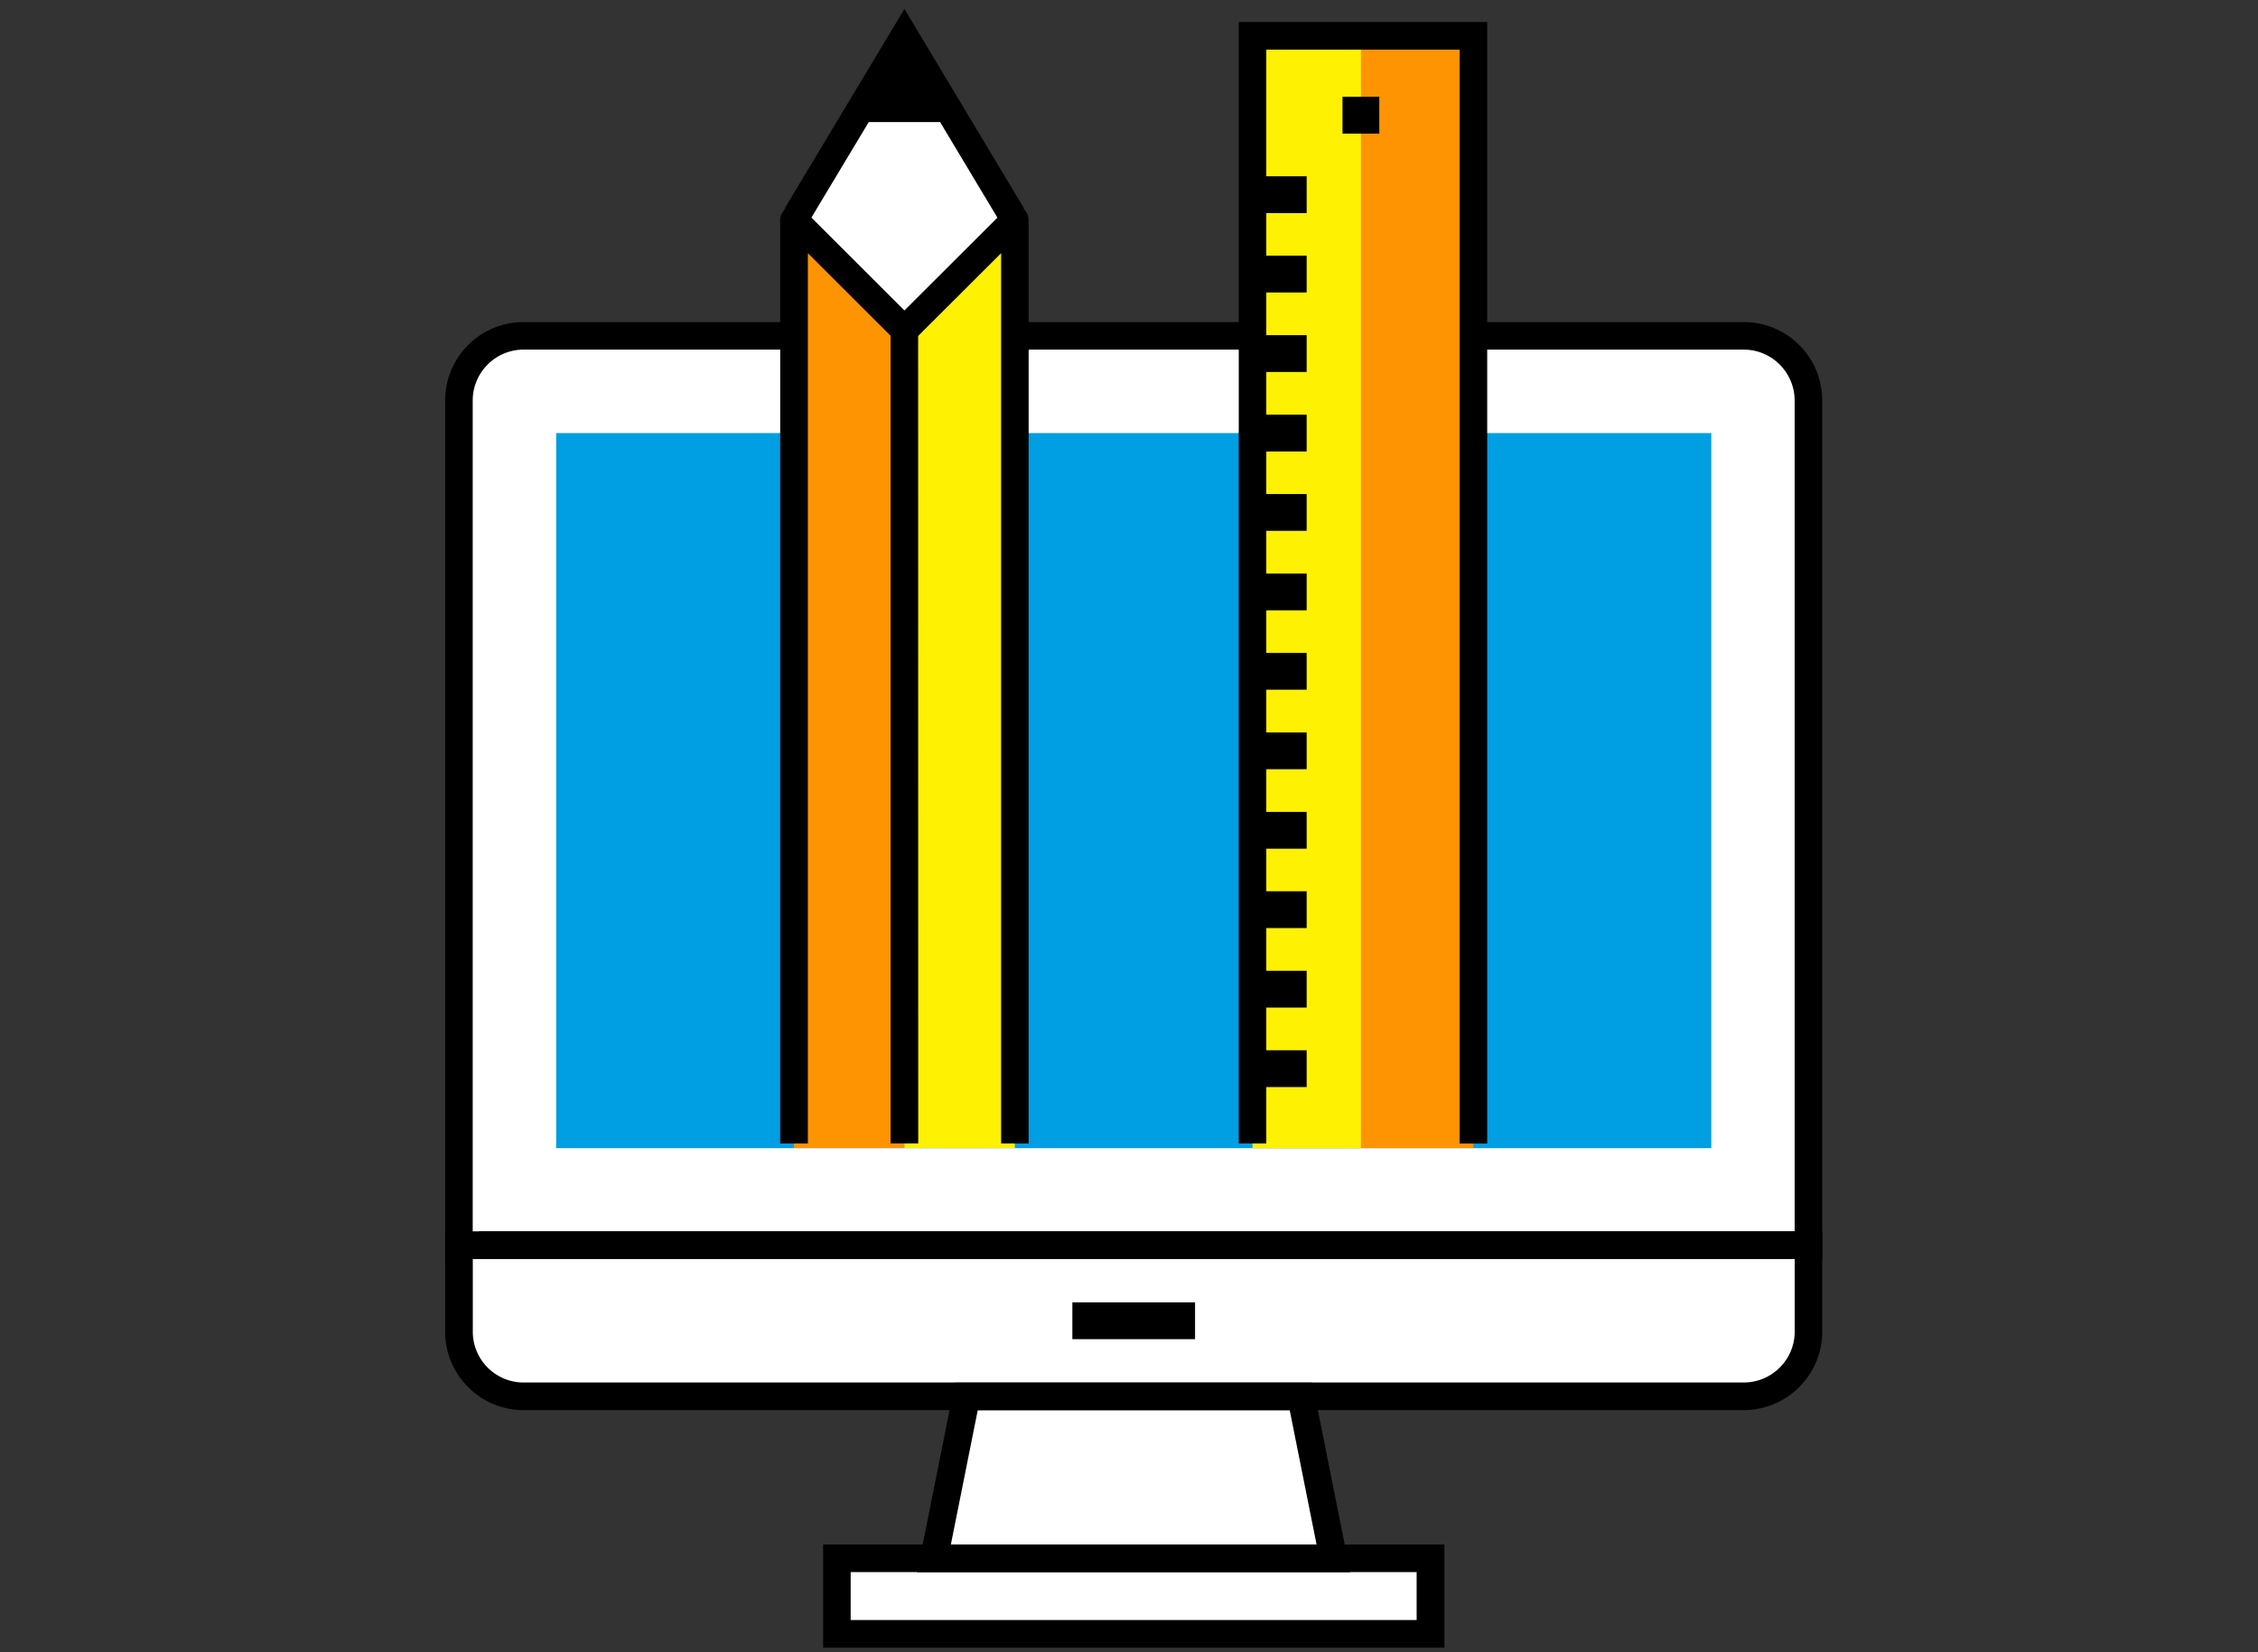
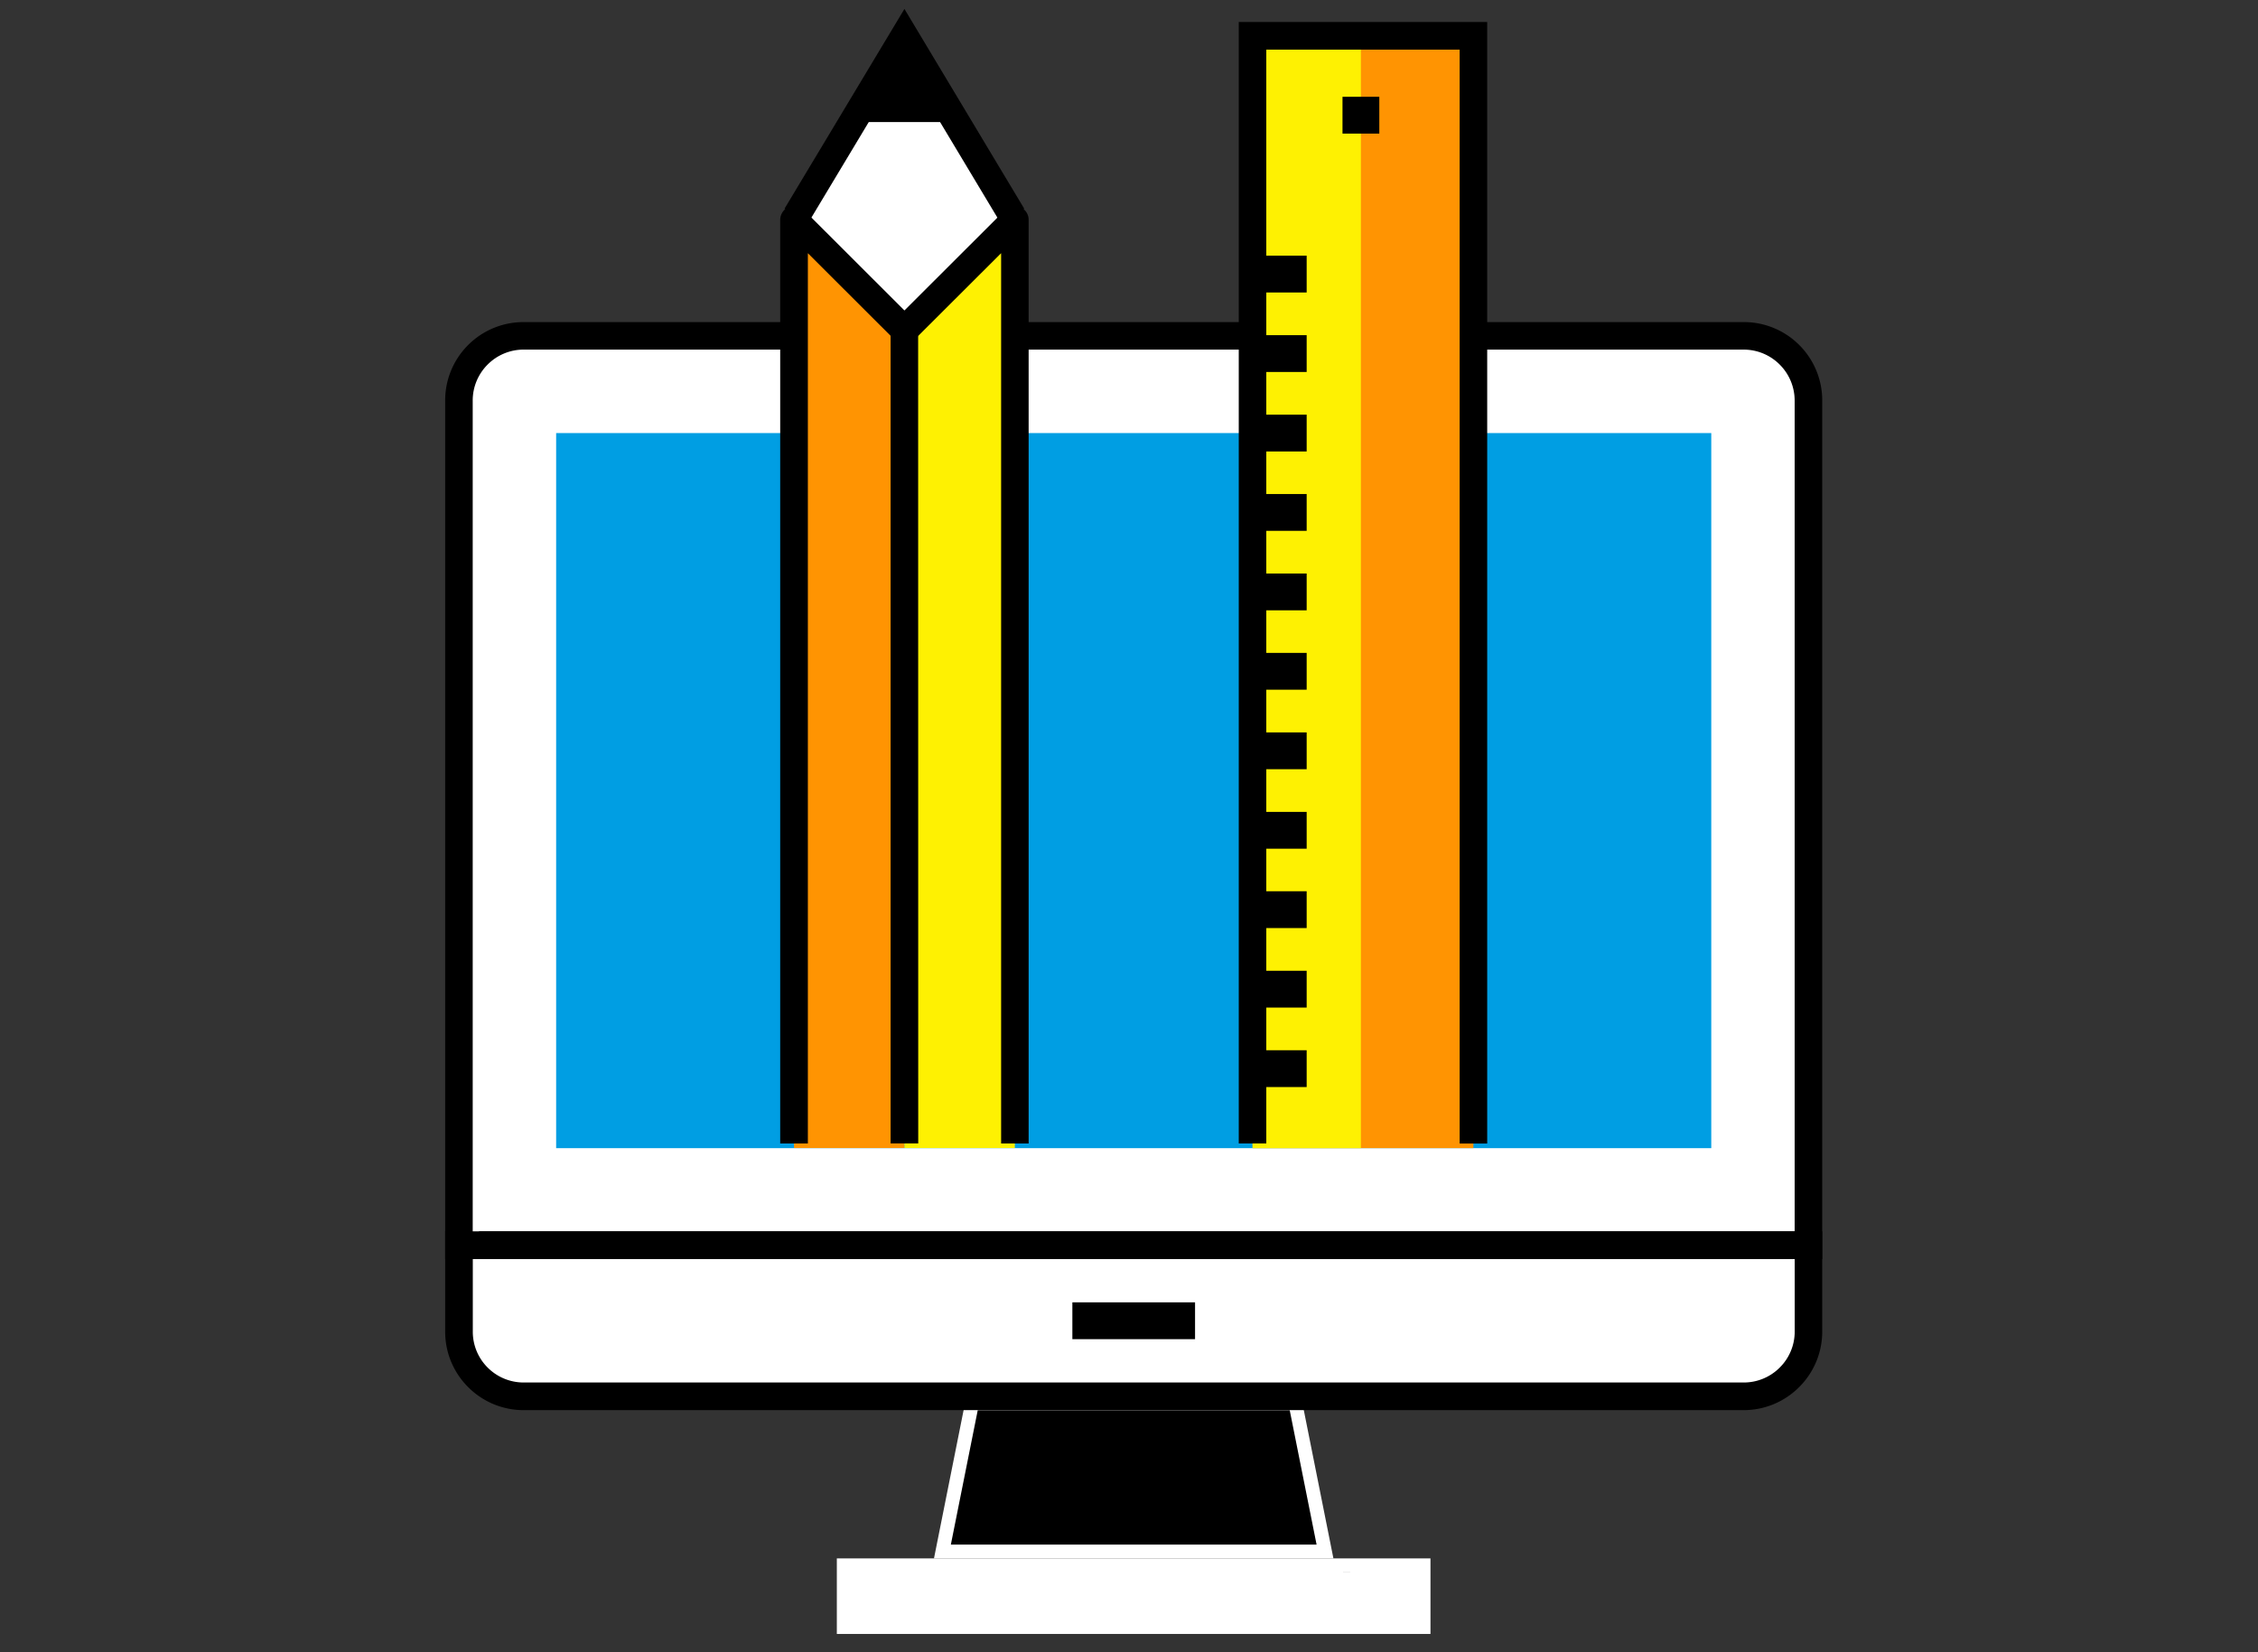
<svg xmlns="http://www.w3.org/2000/svg" width="123" height="90" viewBox="0 0 123 90">
  <rect x="0" y="0" width="123" height="90" fill="#333333" stroke="none" />
  <defs>
    <clipPath id="clip-path">
      <rect id="長方形_6897" data-name="長方形 6897" width="123" height="90" transform="translate(-9088 -13881)" fill="#efefef" />
    </clipPath>
  </defs>
  <g id="マスクグループ_256" data-name="マスクグループ 256" transform="translate(9088 13881)" clip-path="url(#clip-path)">
    <g id="グループ_11409" data-name="グループ 11409" transform="translate(-14.5 48.291)">
      <path id="パス_86450" data-name="パス 86450" d="M25,82.6v-46a3.514,3.514,0,0,1,3.528-3.528H94.979A3.525,3.525,0,0,1,98.514,36.6V82.608H25Z" transform="translate(-9073.498 -13944.064)" fill="#fff" />
      <rect id="長方形_6878" data-name="長方形 6878" width="62.923" height="38.952" transform="translate(-9043.205 -13905.701)" fill="#009ee3" />
      <path id="パス_86451" data-name="パス 86451" d="M98.508,111.9a3.536,3.536,0,0,1-3.535,3.528H28.528A3.525,3.525,0,0,1,25,111.9v-4.7H98.508Z" transform="translate(-9073.498 -13968.657)" fill="#fff" />
      <path id="パス_86452" data-name="パス 86452" d="M85.478,128.338H63.72l1.764-8.828h18.23Z" transform="translate(-9086.343 -13972.741)" fill="#fff" />
      <rect id="長方形_6879" data-name="長方形 6879" width="32.337" height="4.116" transform="translate(-9027.915 -13844.403)" fill="#fff" />
      <path id="前面オブジェクトで型抜き_343" data-name="前面オブジェクトで型抜き 343" d="M126.013-16.754H51V-63.51a4.259,4.259,0,0,1,1.249-3.031,4.259,4.259,0,0,1,3.031-1.25h66.451a4.256,4.256,0,0,1,3.031,1.25,4.256,4.256,0,0,1,1.25,3.031v46.755ZM55.281-66.293a2.764,2.764,0,0,0-1.967.814A2.765,2.765,0,0,0,52.5-63.51V-17.9l.36-.359h71.65V-63.51a2.765,2.765,0,0,0-.815-1.968,2.764,2.764,0,0,0-1.967-.814Z" transform="translate(-9100.25 -13843.955)" />
      <path id="前面オブジェクトで型抜き_344" data-name="前面オブジェクトで型抜き 344" d="M121.725-58.054H55.281A4.262,4.262,0,0,1,52.25-59.31,4.251,4.251,0,0,1,51-62.335v-5.457h75.012v5.457a4.255,4.255,0,0,1-1.256,3.025A4.262,4.262,0,0,1,121.725-58.054Zm-69.22-8.233v3.952a2.753,2.753,0,0,0,.808,1.961,2.764,2.764,0,0,0,1.967.815h66.451a2.765,2.765,0,0,0,1.968-.815,2.756,2.756,0,0,0,.814-1.961v-3.952Z" transform="translate(-9100.25 -13794.425)" />
-       <path id="前面オブジェクトで型抜き_345" data-name="前面オブジェクトで型抜き 345" d="M74.7-57.465H51.11l2.065-10.326H72.639L74.7-57.466ZM54.41-66.286,52.946-58.97H72.868l-1.463-7.316Z" transform="translate(-9074.65 -13786.186)" />
-       <path id="前面オブジェクトで型抜き_346" data-name="前面オブジェクトで型抜き 346" d="M84.842-62.17H51v-5.621H84.842v5.62ZM52.5-66.286v2.611H83.33v-2.611Z" transform="translate(-9079.662 -13777.372)" />
+       <path id="前面オブジェクトで型抜き_345" data-name="前面オブジェクトで型抜き 345" d="M74.7-57.465H51.11H72.639L74.7-57.466ZM54.41-66.286,52.946-58.97H72.868l-1.463-7.316Z" transform="translate(-9074.65 -13786.186)" />
      <rect id="長方形_6880" data-name="長方形 6880" width="6.683" height="2.005" transform="translate(-9015.085 -13858.35)" />
      <rect id="長方形_6881" data-name="長方形 6881" width="12.029" height="60.59" transform="translate(-9005.269 -13927.34)" fill="#ff9402" />
      <rect id="長方形_6882" data-name="長方形 6882" width="5.901" height="60.59" transform="translate(-9005.269 -13927.34)" fill="#fef102" />
      <path id="前面オブジェクトで型抜き_347" data-name="前面オブジェクトで型抜き 347" d="M64.533-6.7h-1.5V-66.287H52.5V-6.705H51V-67.792H64.533V-6.705Z" transform="translate(-9057.021 -13860.301)" />
      <rect id="長方形_6883" data-name="長方形 6883" width="2.947" height="2.005" transform="translate(-9005.269 -13872.083)" />
      <rect id="長方形_6884" data-name="長方形 6884" width="2.947" height="2.005" transform="translate(-9005.269 -13876.412)" />
      <rect id="長方形_6885" data-name="長方形 6885" width="2.947" height="2.005" transform="translate(-9005.269 -13880.743)" />
      <rect id="長方形_6886" data-name="長方形 6886" width="2.947" height="2.005" transform="translate(-9005.269 -13885.066)" />
      <rect id="長方形_6887" data-name="長方形 6887" width="2.947" height="2.005" transform="translate(-9005.269 -13889.396)" />
      <rect id="長方形_6888" data-name="長方形 6888" width="2.947" height="2.005" transform="translate(-9005.269 -13893.727)" />
      <rect id="長方形_6889" data-name="長方形 6889" width="2.947" height="2.005" transform="translate(-9005.269 -13898.051)" />
      <rect id="長方形_6890" data-name="長方形 6890" width="2.947" height="2.005" transform="translate(-9005.269 -13902.381)" />
      <rect id="長方形_6891" data-name="長方形 6891" width="2.947" height="2.005" transform="translate(-9005.269 -13906.704)" />
      <rect id="長方形_6892" data-name="長方形 6892" width="2.947" height="2.005" transform="translate(-9005.269 -13911.034)" />
      <rect id="長方形_6893" data-name="長方形 6893" width="2.947" height="2.005" transform="translate(-9005.269 -13915.364)" />
-       <rect id="長方形_6894" data-name="長方形 6894" width="2.947" height="2.005" transform="translate(-9005.269 -13919.689)" />
      <rect id="長方形_6895" data-name="長方形 6895" width="2.005" height="2.005" transform="translate(-9000.37 -13924.019)" />
      <path id="パス_86458" data-name="パス 86458" d="M58.324,29.618V74.17H52.31V23.61Z" transform="translate(-9082.558 -13940.926)" fill="#ff9402" />
      <path id="パス_86459" data-name="パス 86459" d="M67.324,23.61V74.17H61.31V29.618Z" transform="translate(-9085.543 -13940.926)" fill="#fef102" />
      <path id="パス_86460" data-name="パス 86460" d="M58.324,24.641,52.31,18.634,58.324,8.61l6.014,10.024Z" transform="translate(-9082.558 -13935.95)" fill="#fff" />
      <path id="パス_86461" data-name="パス 86461" d="M62.73,13.308l-2.82-4.7-2.82,4.7Z" transform="translate(-9084.143 -13935.95)" />
      <path id="前面オブジェクトで型抜き_348" data-name="前面オブジェクトで型抜き 348" d="M64.534-16.721h-1.5V-65.216L58.3-60.493a.745.745,0,0,1-.531.223.746.746,0,0,1-.532-.223l-4.73-4.722v48.494H51v-50.31a.761.761,0,0,1,.466-.7.753.753,0,0,1,.288-.057.753.753,0,0,1,.53.216l5.483,5.476L63.25-67.57a.736.736,0,0,1,.524-.22.739.739,0,0,1,.293.061.75.75,0,0,1,.466.7v50.31Z" transform="translate(-9082 -13850.284)" />
      <path id="前面オブジェクトで型抜き_349" data-name="前面オブジェクトで型抜き 349" d="M52.505-23.738H51V-67.791h1.5Z" transform="translate(-9075.986 -13843.268)" />
      <path id="前面オブジェクトで型抜き_350" data-name="前面オブジェクトで型抜き 350" d="M52.475-55.658h0l-1.288-.778L57.72-67.319l6.527,10.883-1.288.777L57.72-64.395l-5.244,8.736Z" transform="translate(-9081.953 -13861.486)" />
    </g>
  </g>
</svg>